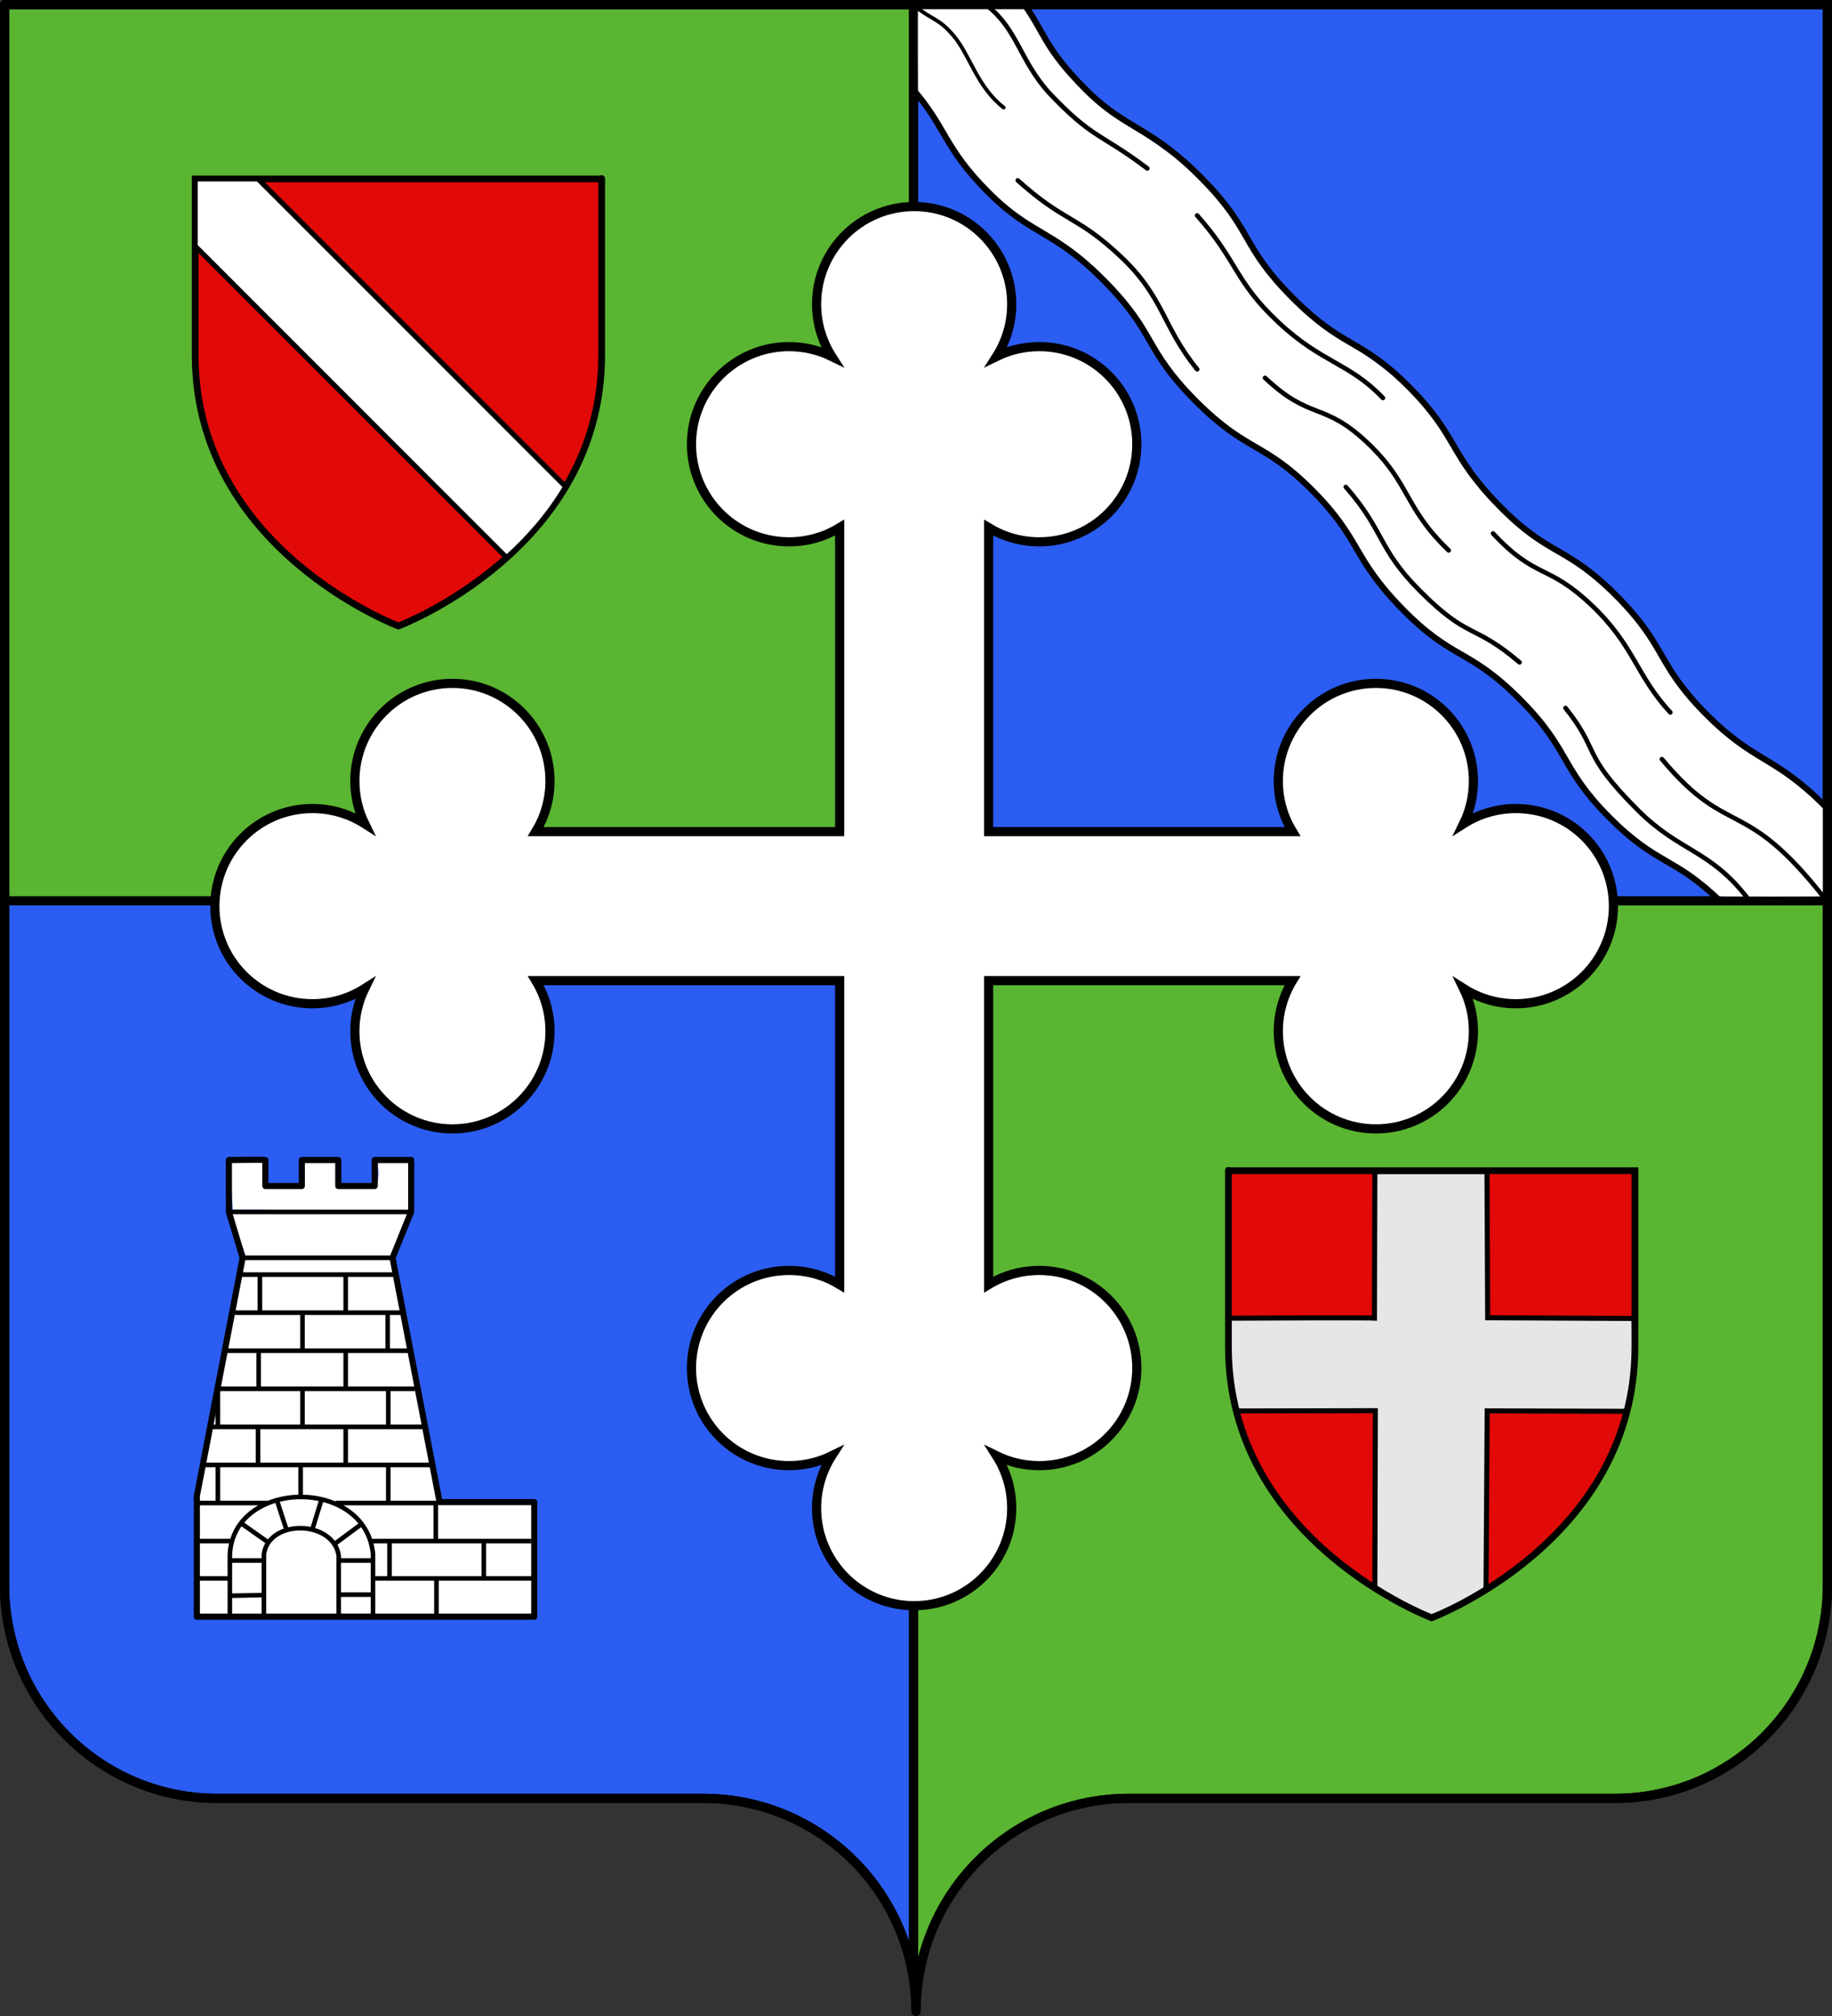
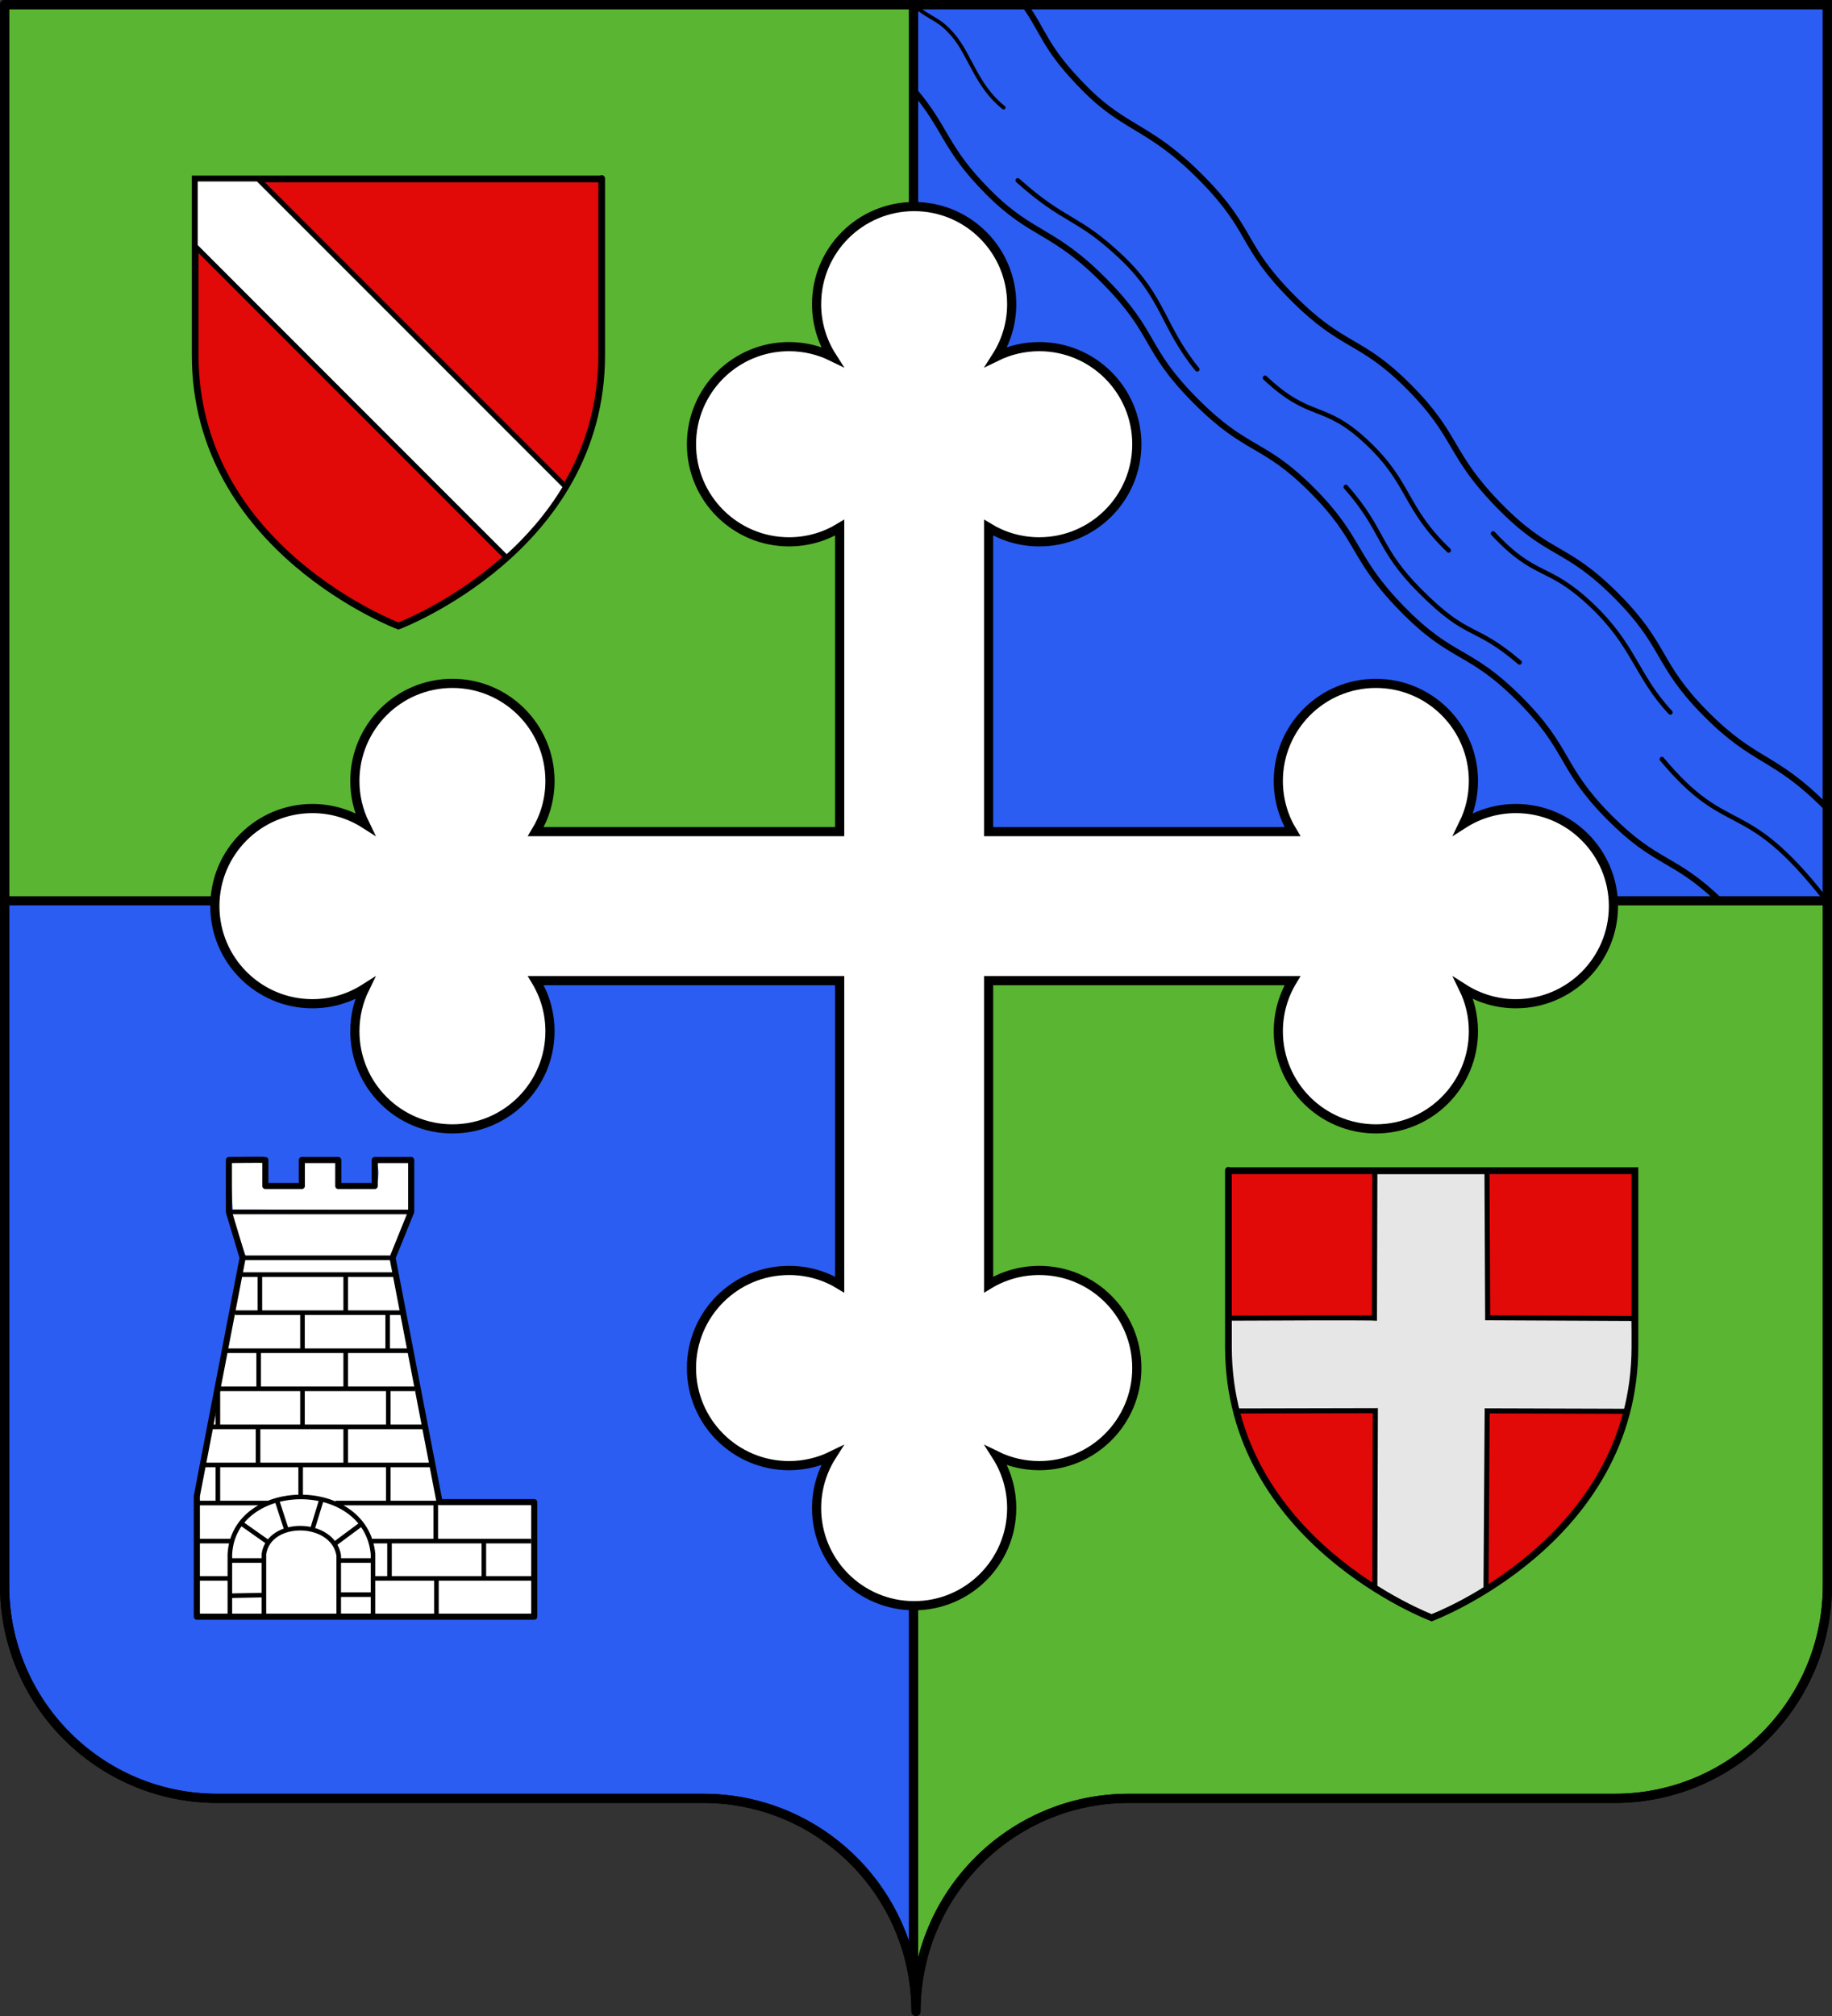
<svg xmlns="http://www.w3.org/2000/svg" xmlns:ns1="http://sodipodi.sourceforge.net/DTD/sodipodi-0.dtd" xmlns:ns2="http://www.inkscape.org/namespaces/inkscape" height="660" width="600" version="1.0" id="svg2" ns1:version="0.32" ns2:version="0.47 r22583" ns1:docname="Blason_Écartelé_moderne_3D.svg" ns2:output_extension="org.inkscape.output.svg.inkscape" style="display:inline">
  <rect width="100%" height="100%" fill="#333333" stroke="none" />
  <ns1:namedview ns2:window-height="954" ns2:window-width="1264" ns2:pageshadow="2" ns2:pageopacity="0.0" guidetolerance="10.0" gridtolerance="10.0" objecttolerance="10.0" borderopacity="1.0" bordercolor="#666666" pagecolor="#ffffff" id="base" showgrid="false" height="660px" ns2:zoom="1" ns2:cx="494.6296" ns2:cy="428.13811" ns2:window-x="5" ns2:window-y="2" ns2:current-layer="layer2" showborder="true" ns2:showpageshadow="false" ns2:window-maximized="0" />
  <defs id="defs6" />
  <g ns2:groupmode="layer" id="layer1" ns2:label="Fond écu" style="display:inline" ns1:insensitive="true">
    <path style="fill:#2b5df2;fill-opacity:1;fill-rule:nonzero;stroke:#000000;stroke-width:3;stroke-linecap:round;stroke-linejoin:round;stroke-miterlimit:4;stroke-opacity:1;stroke-dashoffset:0" d="M 1.5,294.906 1.5,519 C 1.5,557.504 32.709,588.75 71.156,588.75 109.603,588.75 191.897,588.75 230.344,588.75 265.272,588.75 294.212,614.534 299.219,648.125 L 299.219,294.906 1.5,294.906 z" id="path2014" />
    <path style="fill:#5ab532;fill-opacity:1;fill-rule:nonzero;stroke:#000000;stroke-width:3;stroke-linecap:round;stroke-linejoin:round;stroke-miterlimit:4;stroke-opacity:1;stroke-dasharray:none;stroke-dashoffset:0" d="M 299.219,294.906 299.219,648.125 C 299.723,651.509 300,654.976 300,658.5 300,619.996 331.209,588.75 369.656,588.75 408.103,588.75 490.397,588.75 528.844,588.75 567.291,588.75 598.5,557.504 598.5,519 L 598.5,294.906 299.219,294.906 z" id="path2420" />
    <path style="fill:#5ab532;fill-opacity:1;fill-rule:nonzero;stroke:#000000;stroke-width:3;stroke-linecap:round;stroke-linejoin:round;stroke-miterlimit:4;stroke-opacity:1;stroke-dashoffset:0" d="M 1.5,1.5 1.5,294.906 299.219,294.906 299.219,1.5 1.5,1.5 z" id="path2187" />
    <path id="path2195" style="fill:#2b5df2;fill-rule:evenodd;stroke:#000000;stroke-width:3;stroke-linecap:butt;stroke-linejoin:miter;stroke-opacity:1" d="M 299.219,1.5 299.219,294.906 598.5,294.906 598.5,1.5 299.219,1.5 z" />
    <g id="layer3-95" style="display:inline" transform="translate(172.607,-158.361)">
      <rect width="600" height="660" x="0" y="-7.1054274e-15" style="fill:none;stroke:none" id="rect7092-3" />
    </g>
  </g>
  <g ns2:groupmode="layer" id="layer2" ns2:label="Meubles" style="display:inline" ns1:insensitive="true">
    <g style="display:inline" id="g4121" transform="matrix(0.223,0,0,0.223,63.59,58.096)">
      <g style="display:inline" ns2:label="Fond écu" id="layer3-0">
        <path ns1:nodetypes="cccccc" d="M 300,658.5 C 300,658.5 598.5,546.18 598.5,260.728 598.5,-24.723 598.5,2.176 598.5,2.176 L 1.5,2.176 1.5,260.728 C 1.5,546.18 300,658.5 300,658.5 z" style="fill:#e20909;fill-opacity:1;fill-rule:evenodd;stroke:#000000;stroke-width:9.877;stroke-linecap:butt;stroke-linejoin:miter;stroke-miterlimit:4;stroke-opacity:1;stroke-dasharray:none" id="path2855-2" />
        <path d="M 1.5,100.781 458.875,558.156 C 490.224,530.024 520.913,495.486 545.562,454.031 L 93.719,2.187 1.5,2.187 1.5,100.781 z" style="fill:#ffffff;fill-opacity:1;fill-rule:evenodd;stroke:#000000;stroke-width:7.407;stroke-linecap:butt;stroke-linejoin:miter;stroke-miterlimit:4;stroke-opacity:1;stroke-dasharray:none" id="path4341" />
        <rect width="600" height="660" x="0" y="-2.050006e-05" style="fill:none;stroke:none" id="rect4923-4" />
      </g>
      <g ns2:label="Meubles" id="layer4-8" />
      <g ns2:label="Contour final" id="layer1-6">
        <path ns2:export-ydpi="144" ns2:export-xdpi="144" id="path1411" style="fill:none;stroke:#000000;stroke-width:3;stroke-linecap:butt;stroke-linejoin:miter;stroke-miterlimit:4;stroke-opacity:1;stroke-dasharray:none" d="M 300,658.5 C 300,658.5 1.5,546.18 1.5,260.728 1.5,-24.723 1.5,2.176 1.5,2.176 L 598.5,2.176 598.5,260.728 C 598.5,546.18 300,658.5 300,658.5 z" ns1:nodetypes="cccccc" />
      </g>
    </g>
    <g id="g4269" transform="matrix(0.223,0,0,0.223,401.989,382.78)">
      <g style="display:inline" id="layer3-9">
        <path style="fill:#e20909;fill-opacity:1;fill-rule:evenodd;stroke:none" id="path2855-0" d="M 298.798,658.5 C 298.798,658.5 597.298,546.18 597.298,260.728 597.298,-24.723 597.298,2.176 597.298,2.176 L 0.298,2.176 0.298,260.728 C 0.298,546.18 298.798,658.5 298.798,658.5 z" />
        <path style="fill:#e6e6e6;fill-rule:evenodd;stroke:#000000;stroke-width:7.407;stroke-linecap:butt;stroke-linejoin:miter;stroke-miterlimit:4;stroke-opacity:1;stroke-dasharray:none" id="path5422" d="M 0.94,218.722 C 204.418,217.712 215.972,218.515 215.972,218.515 L 216.551,3.167 381.232,3.182 382.241,218.077 597.433,219.094 C 598.413,262.541 599.955,311.835 587.143,355.39 L 381.529,354.759 379.776,617.518 C 343.225,639.455 330.836,645.847 298.995,657.599 271.717,645.545 252.324,639.003 216.551,614.33 L 217.271,354.47 13.21,354.908 C -0.695,311.845 1.978,264.524 0.94,218.722 z" />
      </g>
      <g id="layer4-0" />
      <g id="layer1-61">
        <path style="fill:none;stroke:#000000;stroke-width:9.877;stroke-linecap:butt;stroke-linejoin:miter;stroke-miterlimit:4;stroke-opacity:1;stroke-dasharray:none" id="path1411-3" d="M 300,658.5 C 300,658.5 1.5,546.18 1.5,260.728 1.5,-24.723 1.5,2.176 1.5,2.176 L 598.5,2.176 598.5,260.728 C 598.5,546.18 300,658.5 300,658.5 z" />
      </g>
    </g>
    <path style="fill:#ffffff;stroke:#000000;stroke-width:3;stroke-miterlimit:4;stroke-opacity:1;stroke-dasharray:none" d="M 496.466,264.7 C 490.159,264.7 484.283,266.535 479.33,269.691 481.4,265.459 482.563,260.704 482.563,255.676 482.563,238.029 468.259,223.725 450.612,223.725 432.966,223.725 418.661,238.029 418.661,255.676 418.661,261.749 420.356,267.426 423.298,272.261 L 323.783,272.261 323.783,172.746 C 328.618,175.689 334.295,177.383 340.368,177.383 358.015,177.383 372.32,163.078 372.32,145.432 372.32,127.786 358.015,113.481 340.368,113.481 335.341,113.481 330.586,114.646 326.354,116.715 329.509,111.762 331.344,105.886 331.344,99.578 331.344,81.932 317.04,67.627 299.393,67.627 281.747,67.627 267.442,81.932 267.442,99.578 267.442,105.886 269.277,111.762 272.432,116.714 268.2,114.646 263.445,113.481 258.417,113.481 240.771,113.481 226.466,127.786 226.466,145.432 226.466,163.078 240.771,177.383 258.417,177.383 264.49,177.383 270.167,175.689 275.002,172.746 L 275.002,272.261 175.487,272.261 C 178.43,267.426 180.124,261.749 180.124,255.676 180.124,238.029 165.819,223.725 148.173,223.725 130.527,223.725 116.222,238.029 116.222,255.676 116.222,260.704 117.387,265.458 119.456,269.691 114.503,266.535 108.627,264.7 102.32,264.7 84.674,264.7 70.368,279.005 70.368,296.652 70.368,314.297 84.674,328.603 102.32,328.603 108.627,328.603 114.503,326.768 119.455,323.612 117.387,327.845 116.222,332.599 116.222,337.627 116.222,355.273 130.527,369.578 148.173,369.578 165.819,369.578 180.124,355.273 180.124,337.627 180.124,331.554 178.43,325.877 175.487,321.042 L 275.002,321.042 275.002,420.557 C 270.167,417.614 264.49,415.92 258.417,415.92 240.771,415.92 226.466,430.225 226.466,447.871 226.466,465.518 240.771,479.822 258.417,479.822 263.445,479.822 268.2,478.658 272.432,476.589 269.277,481.542 267.442,487.418 267.442,493.725 267.442,511.372 281.747,525.676 299.393,525.676 317.04,525.676 331.344,511.372 331.344,493.725 331.344,487.417 329.509,481.542 326.354,476.589 330.586,478.658 335.341,479.822 340.368,479.822 358.015,479.822 372.32,465.518 372.32,447.871 372.32,430.225 358.015,415.92 340.368,415.92 334.295,415.92 328.618,417.614 323.783,420.557 L 323.783,321.042 423.298,321.042 C 420.356,325.877 418.661,331.554 418.661,337.627 418.661,355.273 432.966,369.578 450.612,369.578 468.259,369.578 482.563,355.273 482.563,337.627 482.563,332.599 481.4,327.845 479.33,323.612 484.283,326.768 490.16,328.603 496.466,328.603 514.113,328.603 528.417,314.297 528.417,296.652 528.417,279.005 514.113,264.7 496.466,264.7 z" id="path4299" />
    <g id="g3932">
      <path style="color:#000000;fill:#ffffff;fill-opacity:1;fill-rule:nonzero;stroke:none;stroke-width:1;marker:none;visibility:visible;display:inline;overflow:visible;enable-background:accumulate" d="M 75.587,380.211 C 75.695,385.107 75.869,391.16 76.23,395.951 95.272,395.85 115.463,396.644 134.399,396.289 134.291,391.393 134.363,384.85 134.002,380.059 130.973,381.024 122.507,376.836 123.826,382.258 124.15,384.561 124.015,389.757 120.876,389.278 117.494,388.9 112.329,390.026 110.078,388.344 110.058,384.123 112.832,377.892 104.993,380.059 97.728,377.344 99.018,383.441 98.91,387.683 95.192,388.667 91.16,387.822 86.856,388.204 86.186,384.935 88.885,378.184 82.981,380.059 80.871,380.163 77.59,379.853 75.587,380.211 z" id="path3954" ns1:nodetypes="cccccccccccc" />
      <path ns1:nodetypes="ccccc" id="path3952" d="M 75.795,396.81 C 76.723,401.069 79.066,407.192 80.49,411.253 96.22,411.195 112.992,411.615 128.683,411.412 130.161,407.085 132.736,401.626 133.53,397.324 115.922,397.776 92.348,396.218 75.795,396.81 z" style="color:#000000;fill:#ffffff;fill-opacity:1;fill-rule:nonzero;stroke:none;stroke-width:1;marker:none;visibility:visible;display:inline;overflow:visible;enable-background:accumulate" />
      <path ns1:nodetypes="ccc" id="path3770" d="M 75.467,396.775 134.467,396.775 135.467,396.775" style="fill:none;stroke:#000000;stroke-width:1.5;stroke-linecap:butt;stroke-linejoin:miter;stroke-miterlimit:4;stroke-opacity:1;stroke-dasharray:none" />
      <path ns1:nodetypes="cccccccccc" id="path3950" d="M 95.977,411.752 C 91.146,411.978 84.336,411.278 79.641,412.008 74.896,437.669 69.766,464.122 65.154,489.787 65.256,502.539 64.951,516.196 65.306,528.843 101.273,528.742 138.144,529.292 174.006,528.937 173.905,517.314 174.945,503.562 174.59,492.044 164.692,491.677 153.987,492.907 144.196,491.585 142.055,488.325 142.615,483.978 141.342,480.209 136.835,457.658 132.002,434.324 127.702,411.816 116.787,411.16 106.91,411.786 95.977,411.752 z" style="color:#000000;fill:#ffffff;fill-opacity:1;fill-rule:nonzero;stroke:none;stroke-width:1;marker:none;visibility:visible;display:inline;overflow:visible;enable-background:accumulate" />
      <path ns1:nodetypes="cccccccccccccccccccccccccccccccccccccccccccccccccccccccccccccccccccccccccccccccccc" d="M 78.245,417.278 129.853,417.278 M 87.652,504.805 79.014,498.715 M 75.671,510.879 85.826,510.879 M 109.87,492.065 C 111.87,492.065 143.436,492.065 143.436,492.065 M 90.667,491.098 93.716,500.476 M 118.794,498.642 109.778,505.329 M 86.01,522.206 75.289,522.419 M 111.436,522.058 121.591,522.058 M 64.436,516.744 74.936,516.744 M 64.436,504.53 75.541,504.53 M 86.436,528.744 86.436,508.744 C 88.164,497.19 109.123,497.61 110.936,509.244 L 110.936,529.041 122.165,529.041 122.165,508.754 C 119.776,483.552 76.544,484.114 75.281,508.874 L 75.281,528.883 M 66.936,479.601 140.936,479.601 M 69.082,467.137 138.436,467.137 M 71.436,454.672 135.87,454.672 M 74.002,442.208 133.933,442.208 M 76.936,429.744 131.733,429.744 M 85.113,417.209 85.113,429.705 M 113.218,417.009 113.218,429.506 M 99.066,429.766 99.066,442.262 M 126.971,429.566 126.971,442.063 M 84.715,442.124 84.715,454.62 M 113.218,442.323 113.218,454.82 M 71.36,454.681 71.36,467.178 M 99.066,454.681 99.066,467.178 M 127.17,454.681 127.17,467.178 M 84.515,467.238 84.515,479.735 M 113.218,467.238 113.218,479.735 M 71.36,479.795 71.36,492.292 M 98.468,479.397 98.468,489.701 M 127.17,479.397 127.17,491.893 M 142.717,491.954 142.717,504.451 M 127.569,504.312 127.569,516.809 M 158.464,504.511 158.464,517.008 M 111.274,510.879 121.855,510.879 M 142.936,516.747 142.936,529.244 M 122.451,516.744 174.715,516.744 M 121.936,504.53 173.936,504.53 M 64.936,492.065 87.733,492.065" style="fill:none;stroke:#000000;stroke-width:1.5;stroke-linecap:butt;stroke-linejoin:miter;stroke-miterlimit:4;stroke-opacity:1;stroke-dasharray:none;display:inline" id="path3774-1" />
      <path d="M 64.467,529.275 174.967,529.275 174.967,491.775 143.967,491.775 128.565,411.778 134.67,396.68 134.67,379.775 122.729,379.775 122.729,388.275 110.789,388.275 110.789,379.775 98.848,379.775 98.848,388.275 86.908,388.275 86.908,379.775 C 86.509,379.576 74.967,379.775 74.967,379.775 L 74.967,396.775 79.467,411.775 64.467,489.775 64.467,529.275 z" style="fill:none;stroke:#000000;stroke-width:2;stroke-linecap:butt;stroke-linejoin:round;stroke-miterlimit:4;stroke-opacity:1;stroke-dasharray:none;display:inline" id="path3768" />
      <path ns1:nodetypes="cc" id="path3772" d="M 79.467,411.775 127.764,411.775" style="fill:none;stroke:#000000;stroke-width:1.5;stroke-linecap:butt;stroke-linejoin:miter;stroke-miterlimit:4;stroke-opacity:1;stroke-dasharray:none" />
      <path id="path4379" d="M 105.251,491.086 102.324,500.599" style="fill:none;stroke:#000000;stroke-width:1.5;stroke-linecap:butt;stroke-linejoin:miter;stroke-miterlimit:4;stroke-opacity:1;stroke-dasharray:none" />
    </g>
    <g id="g3944">
-       <path ns1:nodetypes="cccccccccccccccccccc" id="path3722" d="M 300.617,2.95 C 300.635,12.026 300.58,21.113 300.644,30.181 310.073,42.482 316.244,58.024 328.93,67.438 343.521,79.198 361.881,86.98 372.098,103.307 380.596,116.397 388.935,130.813 401.986,139.919 415.887,149.601 430.945,157.842 440.338,172.342 449.652,189.487 462.097,203.776 478.658,213.434 494.751,222.362 506.149,237.065 515.634,252.559 524.26,266.467 537.543,276.436 551.468,284.681 555.657,286.917 558.957,291.653 563.122,293.409 563.15,293.553 598.396,293.506 598.439,293.422 598.366,283.639 598.03,274.665 597.867,264.905 587.157,250.943 563.362,243.994 550.868,225.678 541.98,210.932 532.81,194.955 517.776,185.324 499.493,175.347 484.414,161.993 474.153,144.481 465.882,128.071 450.121,117.848 435.11,108.165 420.717,98.717 412.086,84.182 402.878,69.964 392.786,54.736 375.819,45.671 361.464,35.095 350.267,26.704 342.109,13.818 335.272,1.731 323.668,1.822 312.127,2.632 300.617,2.95 z" style="color:#000000;fill:#ffffff;fill-opacity:1;fill-rule:nonzero;stroke:none;stroke-width:1;marker:none;visibility:visible;display:inline;overflow:visible;enable-background:accumulate" />
      <path ns1:nodetypes="csszzsszscczsszzss" id="path2855-5" d="M 597.91,264.101 C 580.917,247 574.953,250.087 558.609,233.615 542.266,217.143 545.957,211.589 529.222,194.875 512.492,178.167 507.516,182.453 490.917,165.494 474.318,148.535 477.637,142.945 461.48,126.705 445.324,110.464 440.166,114.431 423.175,97.323 406.184,80.216 410.575,75.665 393.755,58.551 376.666,41.162 368.892,42.662 355.482,29.202 342.073,15.742 342.207,10.889 335.547,1.556 M 299.112,29.379 C 310.028,42.058 309.123,48.317 323.674,62.922 338.224,77.527 344.896,74.906 362.003,92.312 378.84,109.444 374.44,114.001 391.448,131.126 408.456,148.25 413.621,144.275 429.793,160.532 445.966,176.789 442.623,182.369 459.238,199.345 475.854,216.321 480.853,212.043 497.6,228.768 514.352,245.499 510.653,251.06 527.013,267.549 542.84,283.501 548.027,280.104 563.751,295.366" style="fill:none;stroke:#000000;stroke-width:2;stroke-linecap:butt;stroke-linejoin:miter;stroke-miterlimit:4;stroke-opacity:1;stroke-dasharray:none;display:inline" />
      <path id="path3822" d="M 544.282,248.523 C 566.288,274.876 570.934,260.184 597.537,294.033" style="fill:none;stroke:#000000;stroke-width:1.5;stroke-linecap:round;stroke-linejoin:miter;stroke-miterlimit:4;stroke-opacity:1;stroke-dasharray:none;display:inline" ns1:nodetypes="cc" />
      <path id="path3820" d="M 488.999,174.652 C 503.162,189.768 506.605,184.383 520.957,197.838 535.308,211.293 535.796,221.19 547.064,233.24" style="fill:none;stroke:#000000;stroke-width:1.5;stroke-linecap:round;stroke-linejoin:miter;stroke-miterlimit:4;stroke-opacity:1;stroke-dasharray:none;display:inline" ns1:nodetypes="csc" />
      <path id="path3820-1" d="M 333.33,59.056 C 348.892,73.006 352.568,70.418 366.92,83.873 381.272,97.329 380.593,106.76 392.095,120.907" style="fill:none;stroke:#000000;stroke-width:1.5;stroke-linecap:round;stroke-linejoin:miter;stroke-miterlimit:4;stroke-opacity:1;stroke-dasharray:none;display:inline" ns1:nodetypes="csc" />
-       <path id="path3820-3" d="M 452.931,130.287 C 441.799,118.668 432.994,118.925 418.642,105.47 404.291,92.015 405.435,85.614 392.069,70.534" style="fill:none;stroke:#000000;stroke-width:1.5;stroke-linecap:round;stroke-linejoin:miter;stroke-miterlimit:4;stroke-opacity:1;stroke-dasharray:none;display:inline" ns1:nodetypes="csc" />
-       <path id="path3820-4" d="M 572.181,293.859 C 559.883,278.044 550.158,279.003 536.261,265.079 517.48,246.263 524.219,246.156 512.718,231.775" style="fill:none;stroke:#000000;stroke-width:1.5;stroke-linecap:round;stroke-linejoin:miter;stroke-miterlimit:4;stroke-opacity:1;stroke-dasharray:none;display:inline" ns1:nodetypes="csc" />
      <path id="path3820-13" d="M 414.301,123.702 C 429.396,137.885 433.305,131.335 447.657,144.79 462.009,158.245 459.699,166.044 474.464,180.192" style="fill:none;stroke:#000000;stroke-width:1.5;stroke-linecap:round;stroke-linejoin:miter;stroke-miterlimit:4;stroke-opacity:1;stroke-dasharray:none;display:inline" />
      <path id="path3820-2" d="M 497.671,216.846 C 482.342,203.828 481.23,209.68 465.014,193.427 451.118,179.501 453.438,173.804 440.771,159.424" style="fill:none;stroke:#000000;stroke-width:1.5;stroke-linecap:round;stroke-linejoin:miter;stroke-miterlimit:4;stroke-opacity:1;stroke-dasharray:none;display:inline" ns1:nodetypes="csc" />
-       <path ns1:nodetypes="ccs" ns2:transform-center-y="2.3537725" ns2:transform-center-x="-24.172435" id="path3820-79" d="M 375.768,55.141 C 360.041,43.306 357.981,45.643 343.377,30.186 333.928,19.491 333.206,9.867 323.594,2.095" style="fill:none;stroke:#000000;stroke-width:1.5;stroke-linecap:round;stroke-linejoin:miter;stroke-miterlimit:4;stroke-opacity:1;stroke-dasharray:none;display:inline" />
      <path ns1:nodetypes="css" id="path3822-3" d="M 328.711,35.216 C 319.834,28.271 317.696,17.943 312.159,11.525 307.219,5.798 305.698,6.909 298.55,1.247" style="fill:none;stroke:#000000;stroke-width:1.237;stroke-linecap:round;stroke-linejoin:miter;stroke-miterlimit:4;stroke-opacity:1;stroke-dasharray:none;display:inline" />
    </g>
  </g>
  <g ns2:groupmode="layer" id="layer4" ns2:label="Contour final" style="display:inline" ns1:insensitive="true">
    <path id="path1572" style="fill:none;stroke:#000000;stroke-width:3;stroke-linecap:round;stroke-linejoin:round;stroke-miterlimit:4;stroke-opacity:1;stroke-dasharray:none;stroke-dashoffset:0" d="M 300,658.5 C 300,619.996 331.203,588.746 369.65,588.746 408.097,588.746 490.403,588.746 528.85,588.746 567.297,588.746 598.5,557.497 598.5,518.993 L 598.5,1.5 1.5,1.5 1.5,518.993 C 1.5,557.497 32.703,588.746 71.15,588.746 109.597,588.746 191.903,588.746 230.35,588.746 268.797,588.746 300,619.996 300,658.5 z" ns1:nodetypes="cssccccssc" />
    <path style="fill:none;stroke:#000000;stroke-width:2.997;stroke-linecap:butt;stroke-linejoin:miter;stroke-miterlimit:4;stroke-opacity:1;display:inline" d="M 195.768,217.42" id="path2855-4" />
  </g>
</svg>